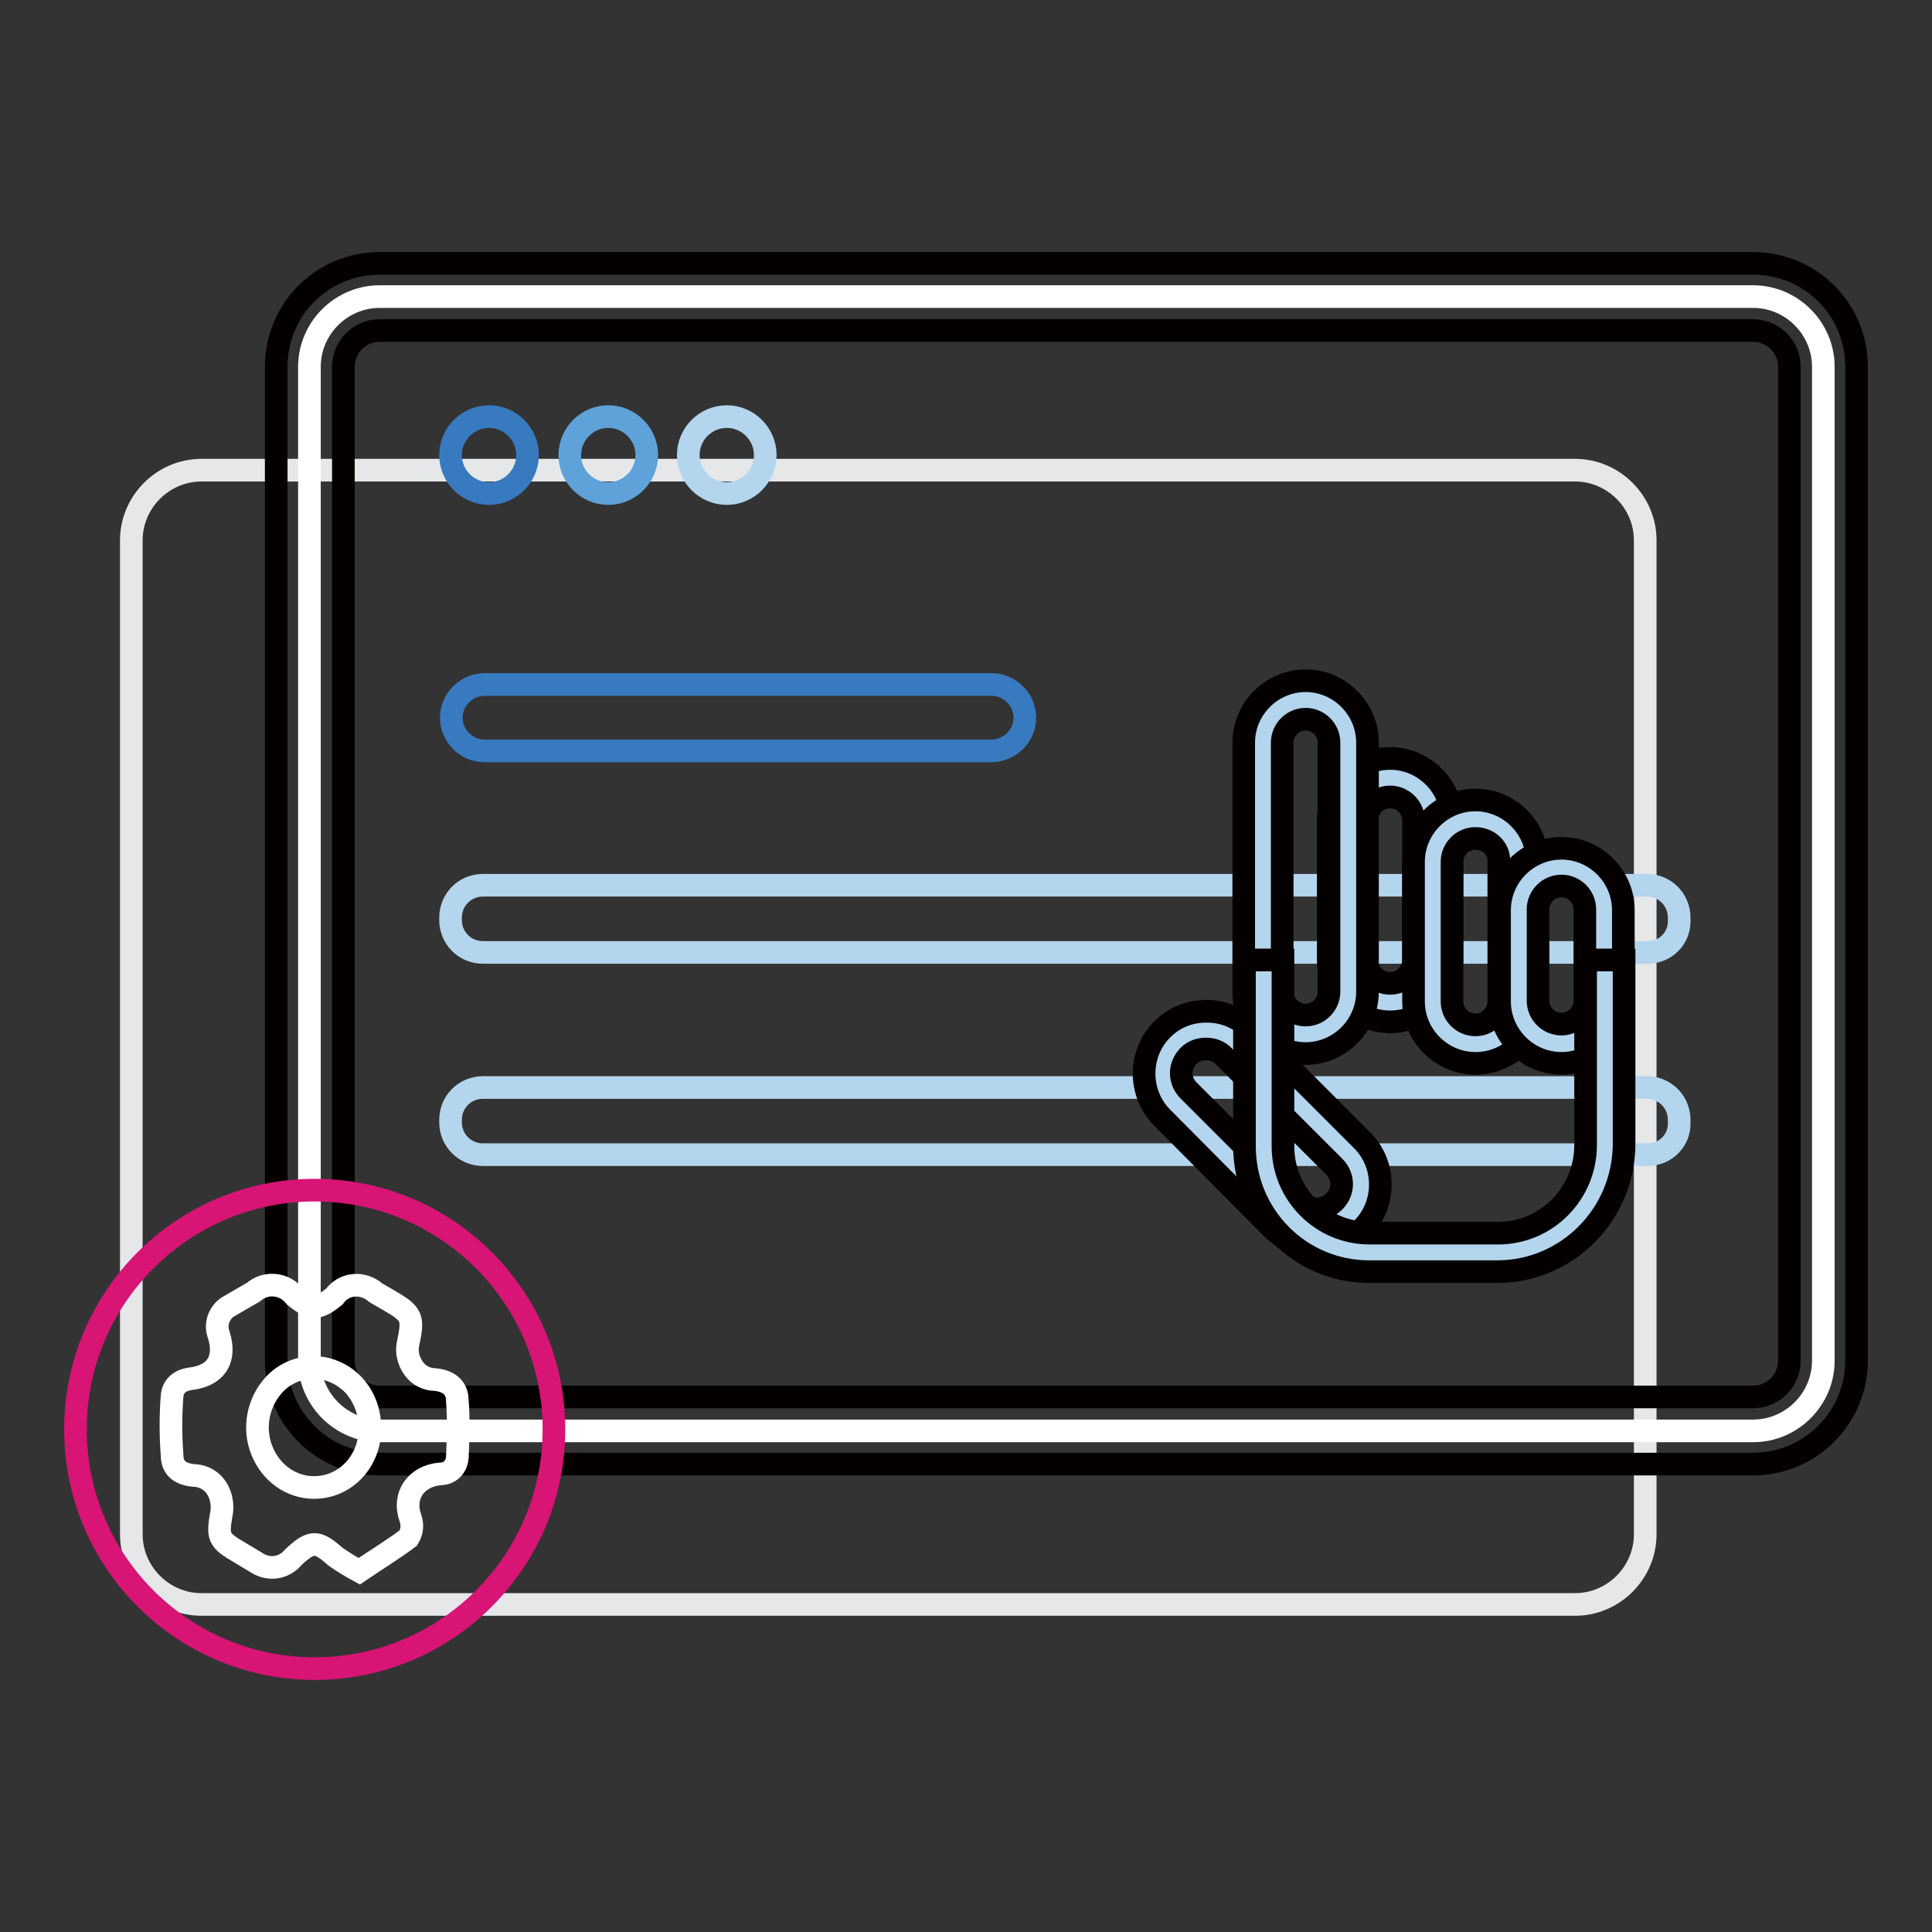
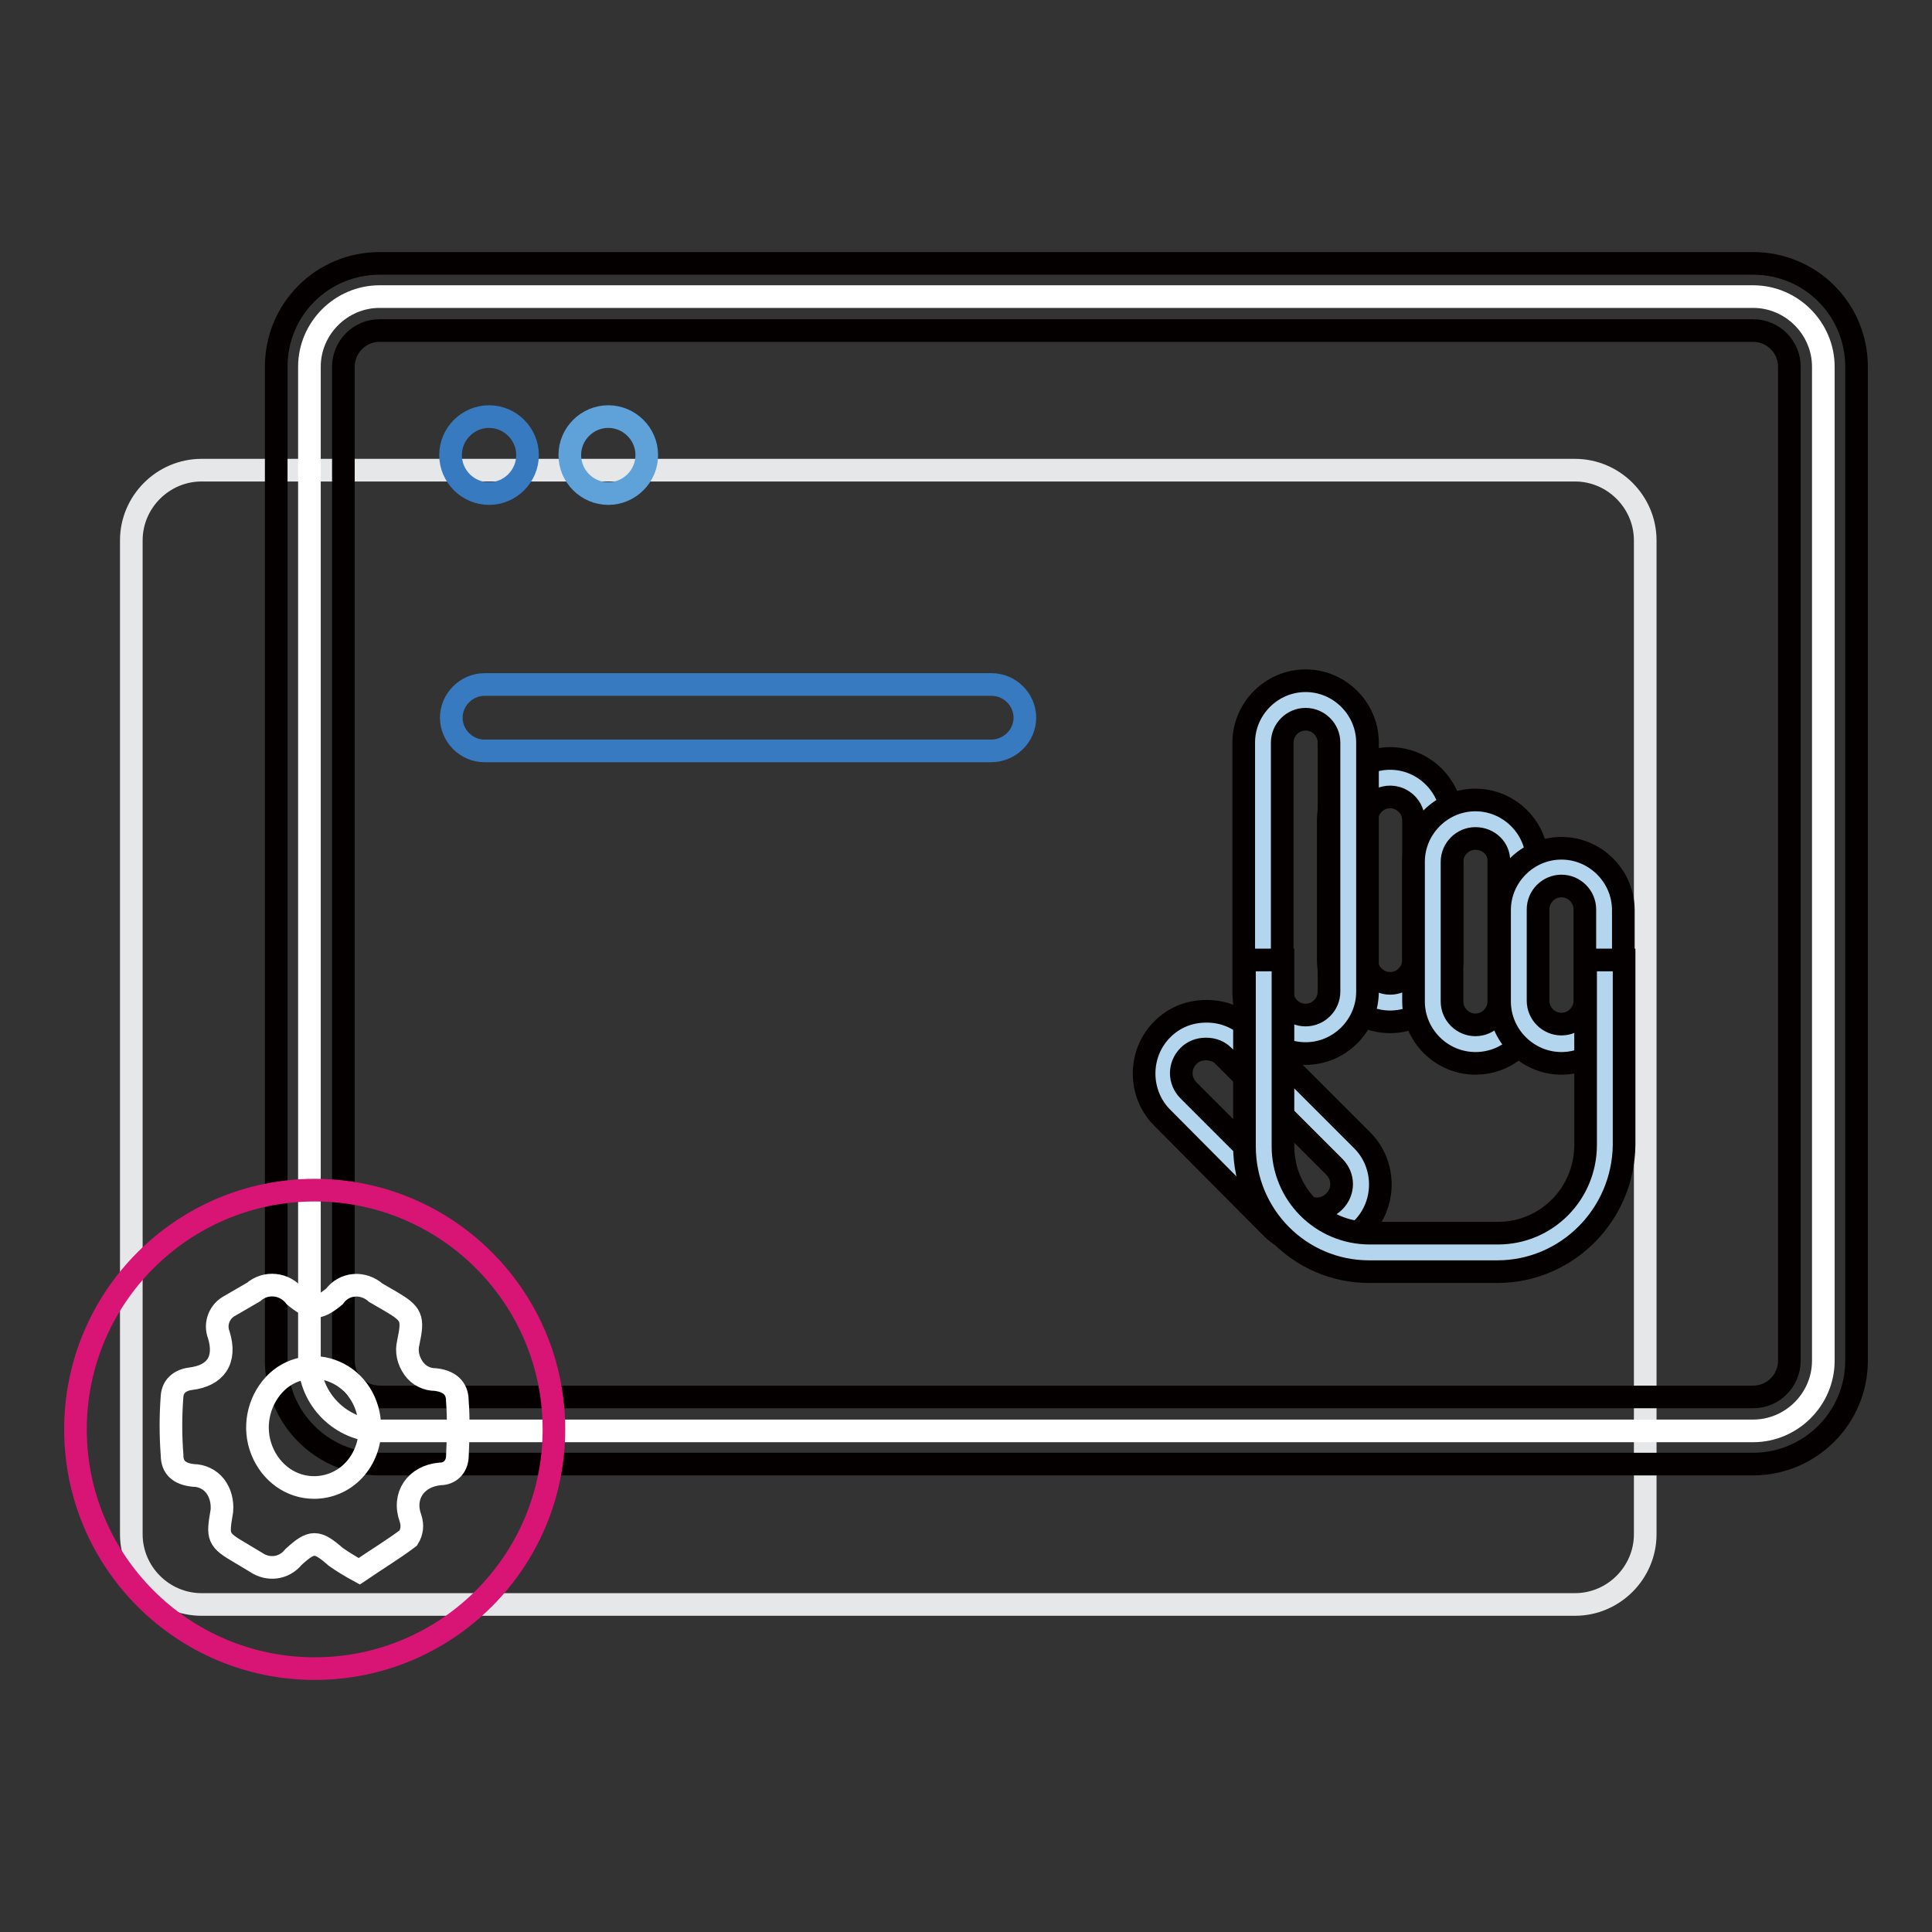
<svg xmlns="http://www.w3.org/2000/svg" version="1.1" x="0px" y="0px" viewBox="0 0 256 256" enable-background="new 0 0 256 256" xml:space="preserve">
  <rect x="0" y="0" width="256" height="256" fill="#333333" stroke="none" />
  <g>
    <path stroke-width="3" fill-opacity="0" stroke="#e5e7e9" d="M208.7,212.6h-182c-5.1,0-9.3-4.2-9.3-9.3V71.6c0-5.1,4.2-9.3,9.3-9.3h182c5.1,0,9.3,4.2,9.3,9.3v131.7 C218,208.4,213.8,212.6,208.7,212.6L208.7,212.6z" />
    <path stroke-width="3" fill-opacity="0" stroke="#ffffff" d="M232.3,189.6h-182c-5.1,0-9.3-4.2-9.3-9.3V48.6c0-5.1,4.2-9.3,9.3-9.3h182c5.1,0,9.3,4.2,9.3,9.3v131.7 C241.6,185.4,237.4,189.6,232.3,189.6L232.3,189.6z" />
    <path stroke-width="3" fill-opacity="0" stroke="#040000" d="M232.3,194h-182c-7.6,0-13.7-6.1-13.7-13.7V48.6c0-7.6,6.1-13.7,13.7-13.7h182c7.6,0,13.7,6.1,13.7,13.7 v131.7C246,187.9,239.8,194,232.3,194L232.3,194z M50.3,43.8c-2.7,0-4.8,2.2-4.8,4.8v131.7c0,2.7,2.2,4.8,4.8,4.8h182 c2.7,0,4.8-2.2,4.8-4.8V48.6c0-2.7-2.2-4.8-4.8-4.8H50.3z" />
    <path stroke-width="3" fill-opacity="0" stroke="#387abf" d="M59.7,60.3c0,2.8,2.3,5.1,5.1,5.1c2.8,0,5.1-2.3,5.1-5.1c0-2.8-2.3-5.1-5.1-5.1 C62,55.2,59.7,57.5,59.7,60.3z" />
    <path stroke-width="3" fill-opacity="0" stroke="#5ea2d9" d="M75.5,60.3c0,2.8,2.3,5.1,5.1,5.1s5.1-2.3,5.1-5.1c0-2.8-2.3-5.1-5.1-5.1S75.5,57.5,75.5,60.3z" />
-     <path stroke-width="3" fill-opacity="0" stroke="#b3d5ee" d="M91.2,60.3c0,2.8,2.3,5.1,5.1,5.1c2.8,0,5.1-2.3,5.1-5.1c0-2.8-2.3-5.1-5.1-5.1 C93.5,55.2,91.2,57.5,91.2,60.3z" />
    <path stroke-width="3" fill-opacity="0" stroke="#387abf" d="M131.3,99.5H64.2c-2.4,0-4.4-2-4.4-4.4c0-2.4,2-4.4,4.4-4.4h67.2c2.4,0,4.4,2,4.4,4.4 C135.8,97.5,133.8,99.5,131.3,99.5z" />
-     <path stroke-width="3" fill-opacity="0" stroke="#b3d5ee" d="M218.3,126.2H64c-2.4,0-4.3-1.9-4.3-4.3v-0.3c0-2.4,1.9-4.3,4.3-4.3h154.2c2.4,0,4.3,1.9,4.3,4.3v0.3 C222.6,124.3,220.7,126.2,218.3,126.2L218.3,126.2z M218.3,153H64c-2.4,0-4.3-1.9-4.3-4.3v-0.3c0-2.4,1.9-4.3,4.3-4.3h154.2 c2.4,0,4.3,1.9,4.3,4.3v0.3C222.6,151.1,220.7,153,218.3,153L218.3,153z" />
    <path stroke-width="3" fill-opacity="0" stroke="#d81475" d="M10,189.4c0,17.5,14.2,31.7,31.7,31.7s31.7-14.2,31.7-31.7s-14.2-31.7-31.7-31.7S10,171.9,10,189.4z" />
    <path stroke-width="3" fill-opacity="0" stroke="#b3d5ee" d="M178.6,161c-2.2,2.3-5.9,2.3-8.1,0l-14.7-14.7c-2.3-2.3-2.3-5.9,0-8.1c2.3-2.2,5.9-2.2,8.1,0l14.7,14.7 C180.9,155.1,180.9,158.7,178.6,161z" />
    <path stroke-width="3" fill-opacity="0" stroke="#040000" d="M174.5,165.2c-2.1,0-4.2-0.8-5.9-2.4L154,148.1c-3.2-3.2-3.2-8.5,0-11.7c1.6-1.6,3.6-2.4,5.9-2.4 s4.3,0.9,5.9,2.4l14.7,14.7c3.2,3.2,3.2,8.5,0,11.7C178.8,164.4,176.7,165.2,174.5,165.2z M159.8,139c-0.9,0-1.7,0.3-2.3,0.9 c-1.3,1.3-1.3,3.3,0,4.6l14.7,14.7c1.3,1.3,3.3,1.3,4.6,0s1.3-3.3,0-4.6l-14.7-14.7C161.5,139.3,160.7,139,159.8,139z" />
    <path stroke-width="3" fill-opacity="0" stroke="#b3d5ee" d="M184.2,132.9c-3.1,0-5.7-2.5-5.7-5.7v-18.5c0-3.1,2.5-5.7,5.7-5.7c3.1,0,5.7,2.5,5.7,5.7v18.5 C189.9,130.3,187.3,132.9,184.2,132.9z" />
    <path stroke-width="3" fill-opacity="0" stroke="#040000" d="M184.2,135.4c-4.5,0-8.2-3.7-8.2-8.2v-18.5c0-4.5,3.7-8.2,8.2-8.2c4.5,0,8.2,3.7,8.2,8.2v18.5 C192.4,131.7,188.7,135.4,184.2,135.4z M184.2,105.6c-1.7,0-3.1,1.4-3.1,3.1v18.5c0,1.7,1.4,3.1,3.1,3.1c1.7,0,3.1-1.4,3.1-3.1 v-18.5C187.3,107,185.9,105.6,184.2,105.6z" />
    <path stroke-width="3" fill-opacity="0" stroke="#b3d5ee" d="M173,137.1c-3.1,0-5.7-2.5-5.7-5.7v-33c0-3.1,2.5-5.7,5.7-5.7c3.1,0,5.7,2.5,5.7,5.7v33 C178.7,134.5,176.1,137.1,173,137.1L173,137.1z" />
    <path stroke-width="3" fill-opacity="0" stroke="#040000" d="M173,139.6c-4.5,0-8.2-3.7-8.2-8.2v-33c0-4.5,3.7-8.2,8.2-8.2c4.5,0,8.2,3.7,8.2,8.2v33 C181.2,135.9,177.5,139.6,173,139.6L173,139.6z M173,95.3c-1.7,0-3.1,1.4-3.1,3.1v33c0,1.7,1.4,3.1,3.1,3.1c1.7,0,3.1-1.4,3.1-3.1 v-33C176.1,96.7,174.7,95.3,173,95.3z" />
    <path stroke-width="3" fill-opacity="0" stroke="#b3d5ee" d="M195.5,138.4c-3.1,0-5.7-2.5-5.7-5.7v-18.5c0-3.1,2.5-5.7,5.7-5.7s5.7,2.5,5.7,5.7v18.5 C201.2,135.8,198.7,138.4,195.5,138.4z" />
    <path stroke-width="3" fill-opacity="0" stroke="#040000" d="M195.5,140.9c-4.5,0-8.2-3.7-8.2-8.2v-18.5c0-4.5,3.7-8.2,8.2-8.2c4.5,0,8.2,3.7,8.2,8.2v18.5 C203.7,137.2,200.1,140.9,195.5,140.9z M195.5,111.1c-1.7,0-3.1,1.4-3.1,3.1v18.5c0,1.7,1.4,3.1,3.1,3.1s3.1-1.4,3.1-3.1v-18.5 C198.7,112.5,197.3,111.1,195.5,111.1z" />
    <path stroke-width="3" fill-opacity="0" stroke="#b3d5ee" d="M206.9,138.4c-3.1,0-5.7-2.5-5.7-5.7v-12.1c0-3.1,2.5-5.7,5.7-5.7c3.1,0,5.7,2.5,5.7,5.7v12.1 C212.5,135.8,210,138.4,206.9,138.4z" />
    <path stroke-width="3" fill-opacity="0" stroke="#040000" d="M206.9,140.9c-4.5,0-8.2-3.7-8.2-8.2v-12.1c0-4.5,3.7-8.2,8.2-8.2c4.5,0,8.2,3.7,8.2,8.2v12.1 C215.1,137.2,211.4,140.9,206.9,140.9z M206.9,117.4c-1.7,0-3.1,1.4-3.1,3.1v12.1c0,1.7,1.4,3.1,3.1,3.1c1.7,0,3.1-1.4,3.1-3.1 v-12.1C210,118.8,208.6,117.4,206.9,117.4z" />
    <path stroke-width="3" fill-opacity="0" stroke="#b3d5ee" d="M212.5,127.2v24.5c0,7.8-6.3,14.2-14.1,14.2h-17c-7.7,0-14-6.3-14-14.1v-24.7" />
    <path stroke-width="3" fill-opacity="0" stroke="#040000" d="M198.4,168.5h-17c-9.1,0-16.5-7.4-16.5-16.6v-24.7h5.1v24.7c0,6.3,5.1,11.5,11.5,11.5h17 c6.4,0,11.6-5.2,11.6-11.7v-24.5h5.1v24.5C215.1,161,207.6,168.5,198.4,168.5z" />
    <path stroke-width="3" fill-opacity="0" stroke="#ffffff" d="M60.6,185.6c0-1.7-1.1-2.6-2.9-2.8c-1.1,0-2.2-0.5-2.9-1.5c-0.7-1-1-2.2-0.7-3.4c0.7-3.3,0.5-3.8-2.4-5.5 l-1.9-1.1c-1.7-1.5-4.2-1.3-5.5,0.5c-2.2,1.8-3.1,1.7-5.2,0c-1.4-1.8-3.9-2-5.5-0.6l-3.1,1.8c-1.4,0.7-2.1,2.4-1.5,3.9 c1,3.3-0.4,5.4-3.8,5.8c-1.4,0.2-2.3,1-2.4,2.3c-0.2,2.6-0.2,5.2,0,7.8c0,1.7,1,2.5,2.8,2.7c1.1,0,2.2,0.5,2.9,1.4 c0.7,0.9,1,2.1,0.9,3.3c-0.6,3.5-0.6,3.8,2.5,5.6c0.7,0.4,1.3,0.8,2,1.2c1.6,1.1,3.7,0.9,5-0.7c2.4-2.2,3.1-2.2,5.6,0 c1,0.7,2,1.3,3.1,1.9c2.2-1.5,4.5-2.9,6.5-4.4c0.5-0.8,0.6-1.7,0.3-2.6c-1.1-3,0.7-5.6,3.9-5.9c1.3,0,2.2-0.9,2.3-2.2 C60.7,190.8,60.8,188.2,60.6,185.6z M46.9,194.8c-1.4,1.5-3.3,2.3-5.3,2.3c-3,0-5.7-1.9-6.9-4.9c-1.2-3-0.5-6.4,1.6-8.7 c2.1-2.3,5.4-2.9,8.1-1.7c2.8,1.2,4.6,4.1,4.6,7.3C49.1,191.2,48.3,193.3,46.9,194.8z" />
  </g>
</svg>